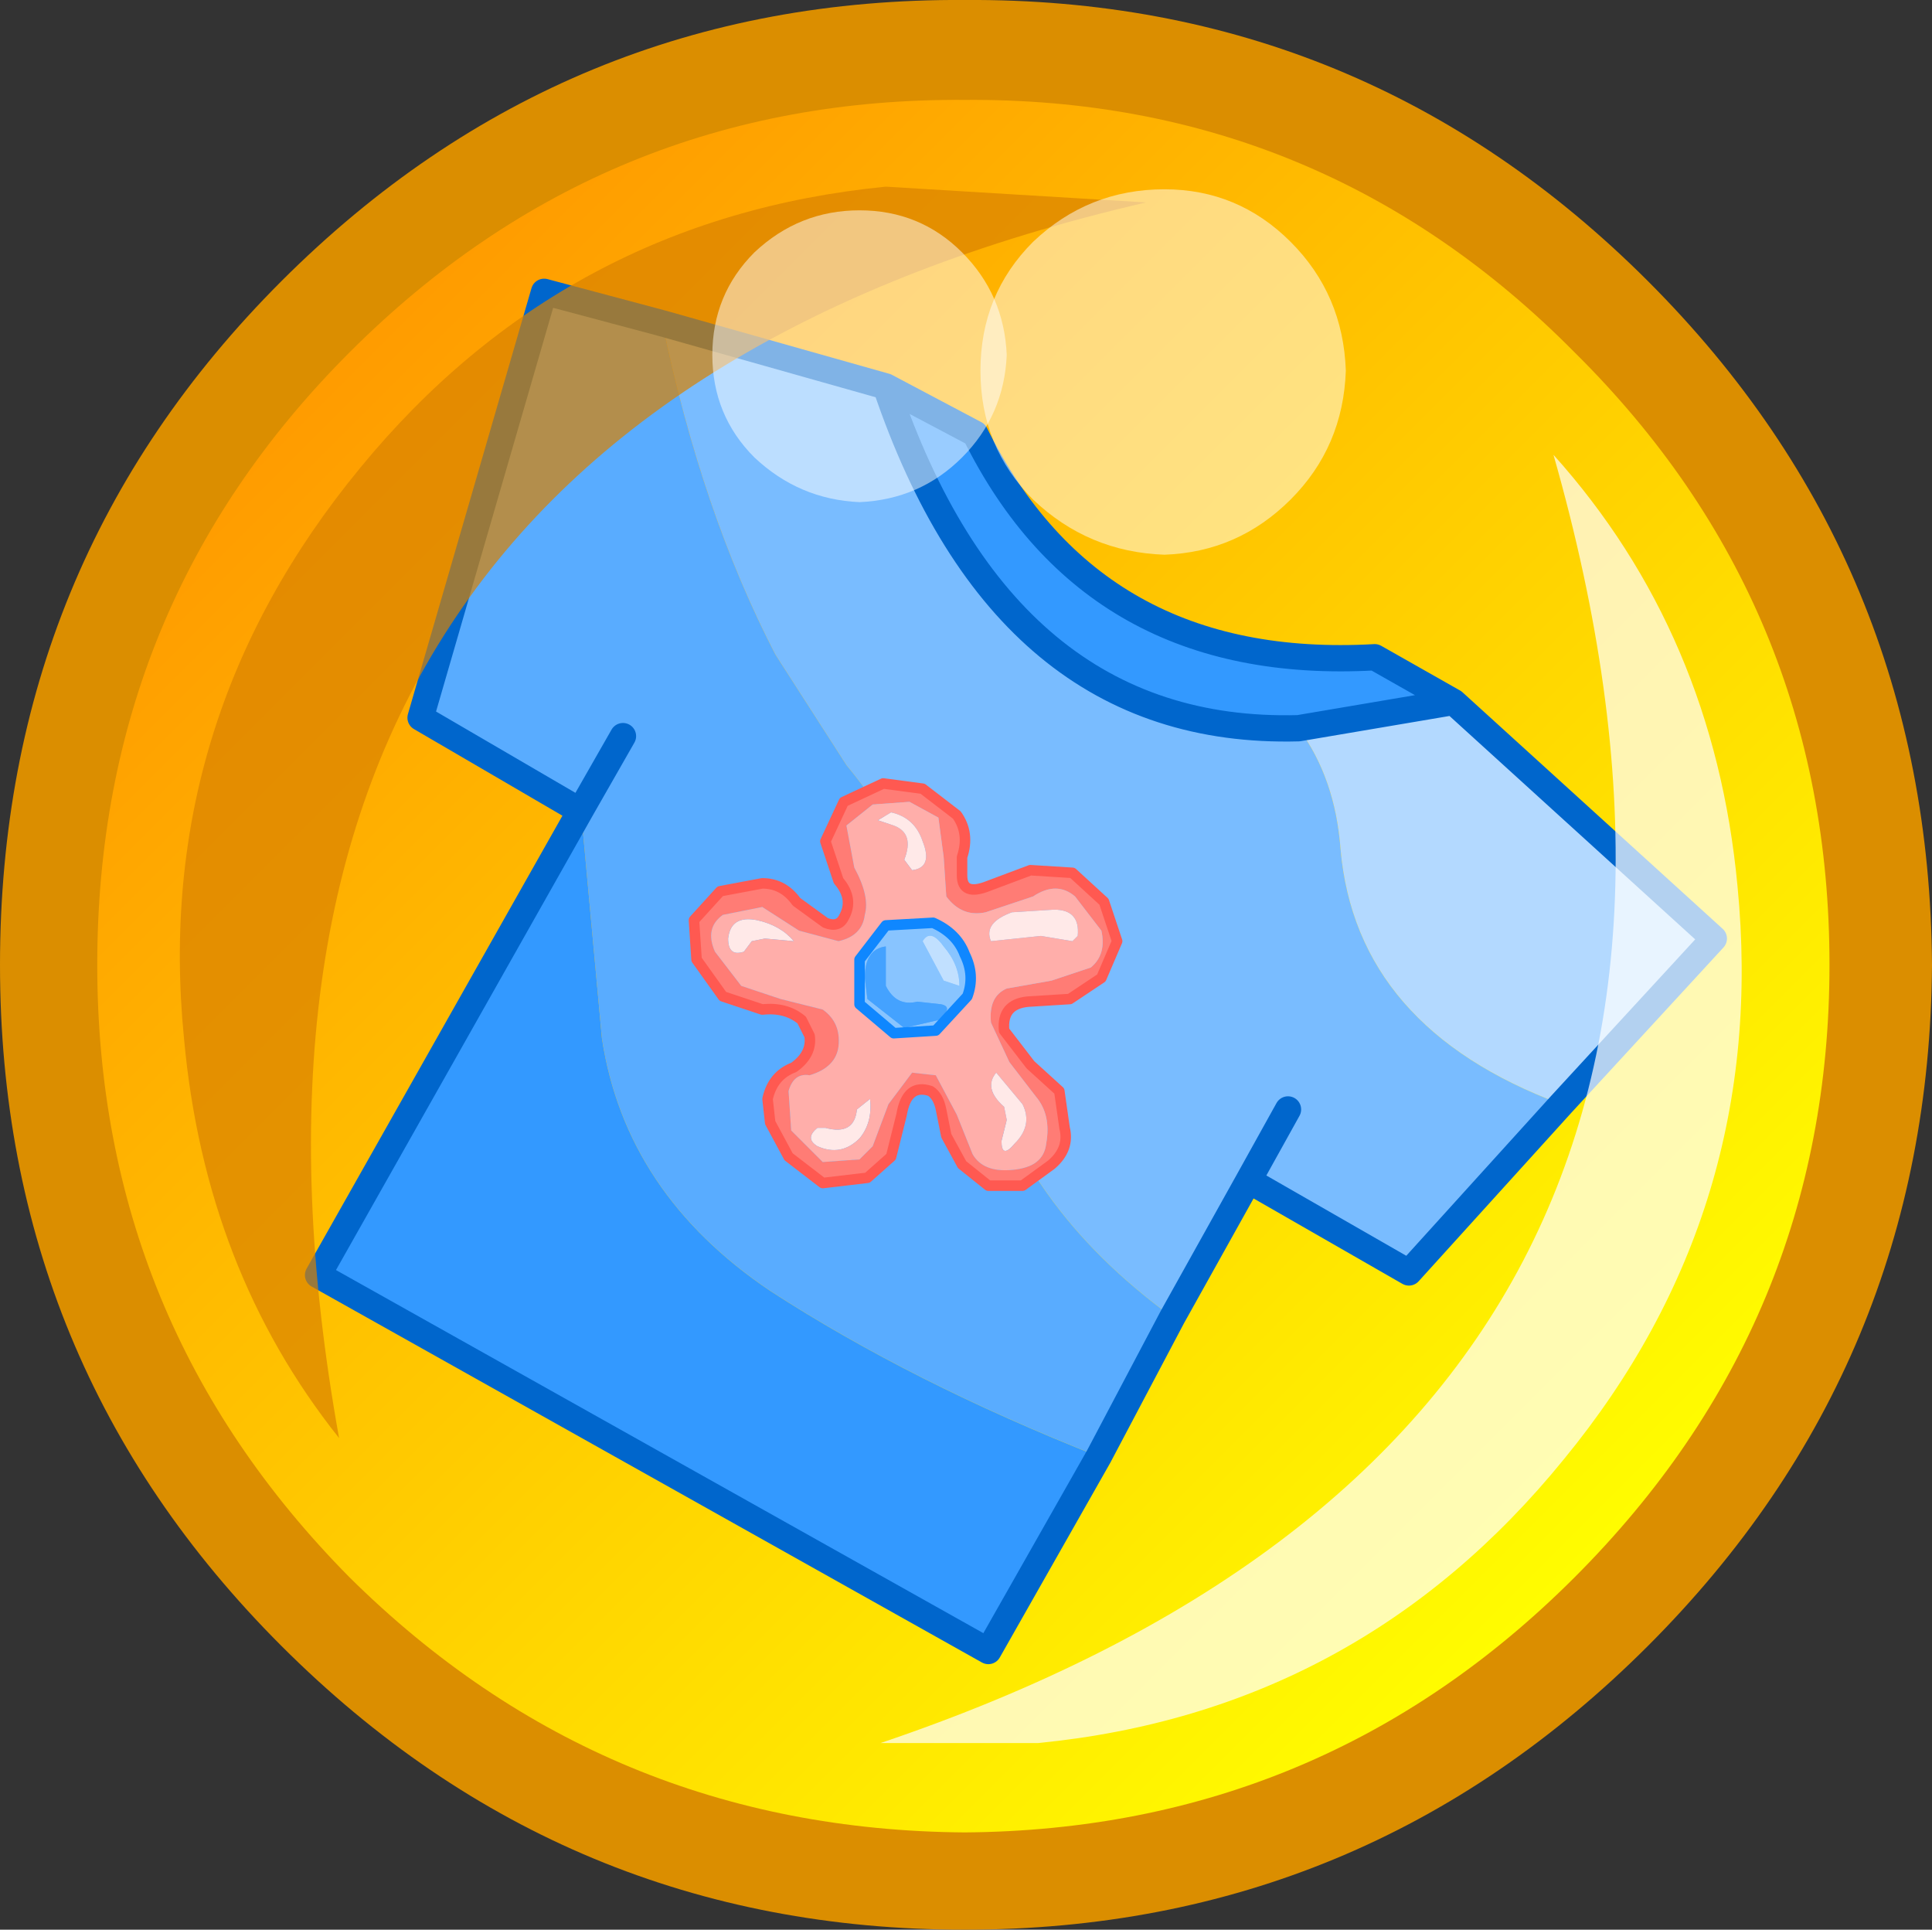
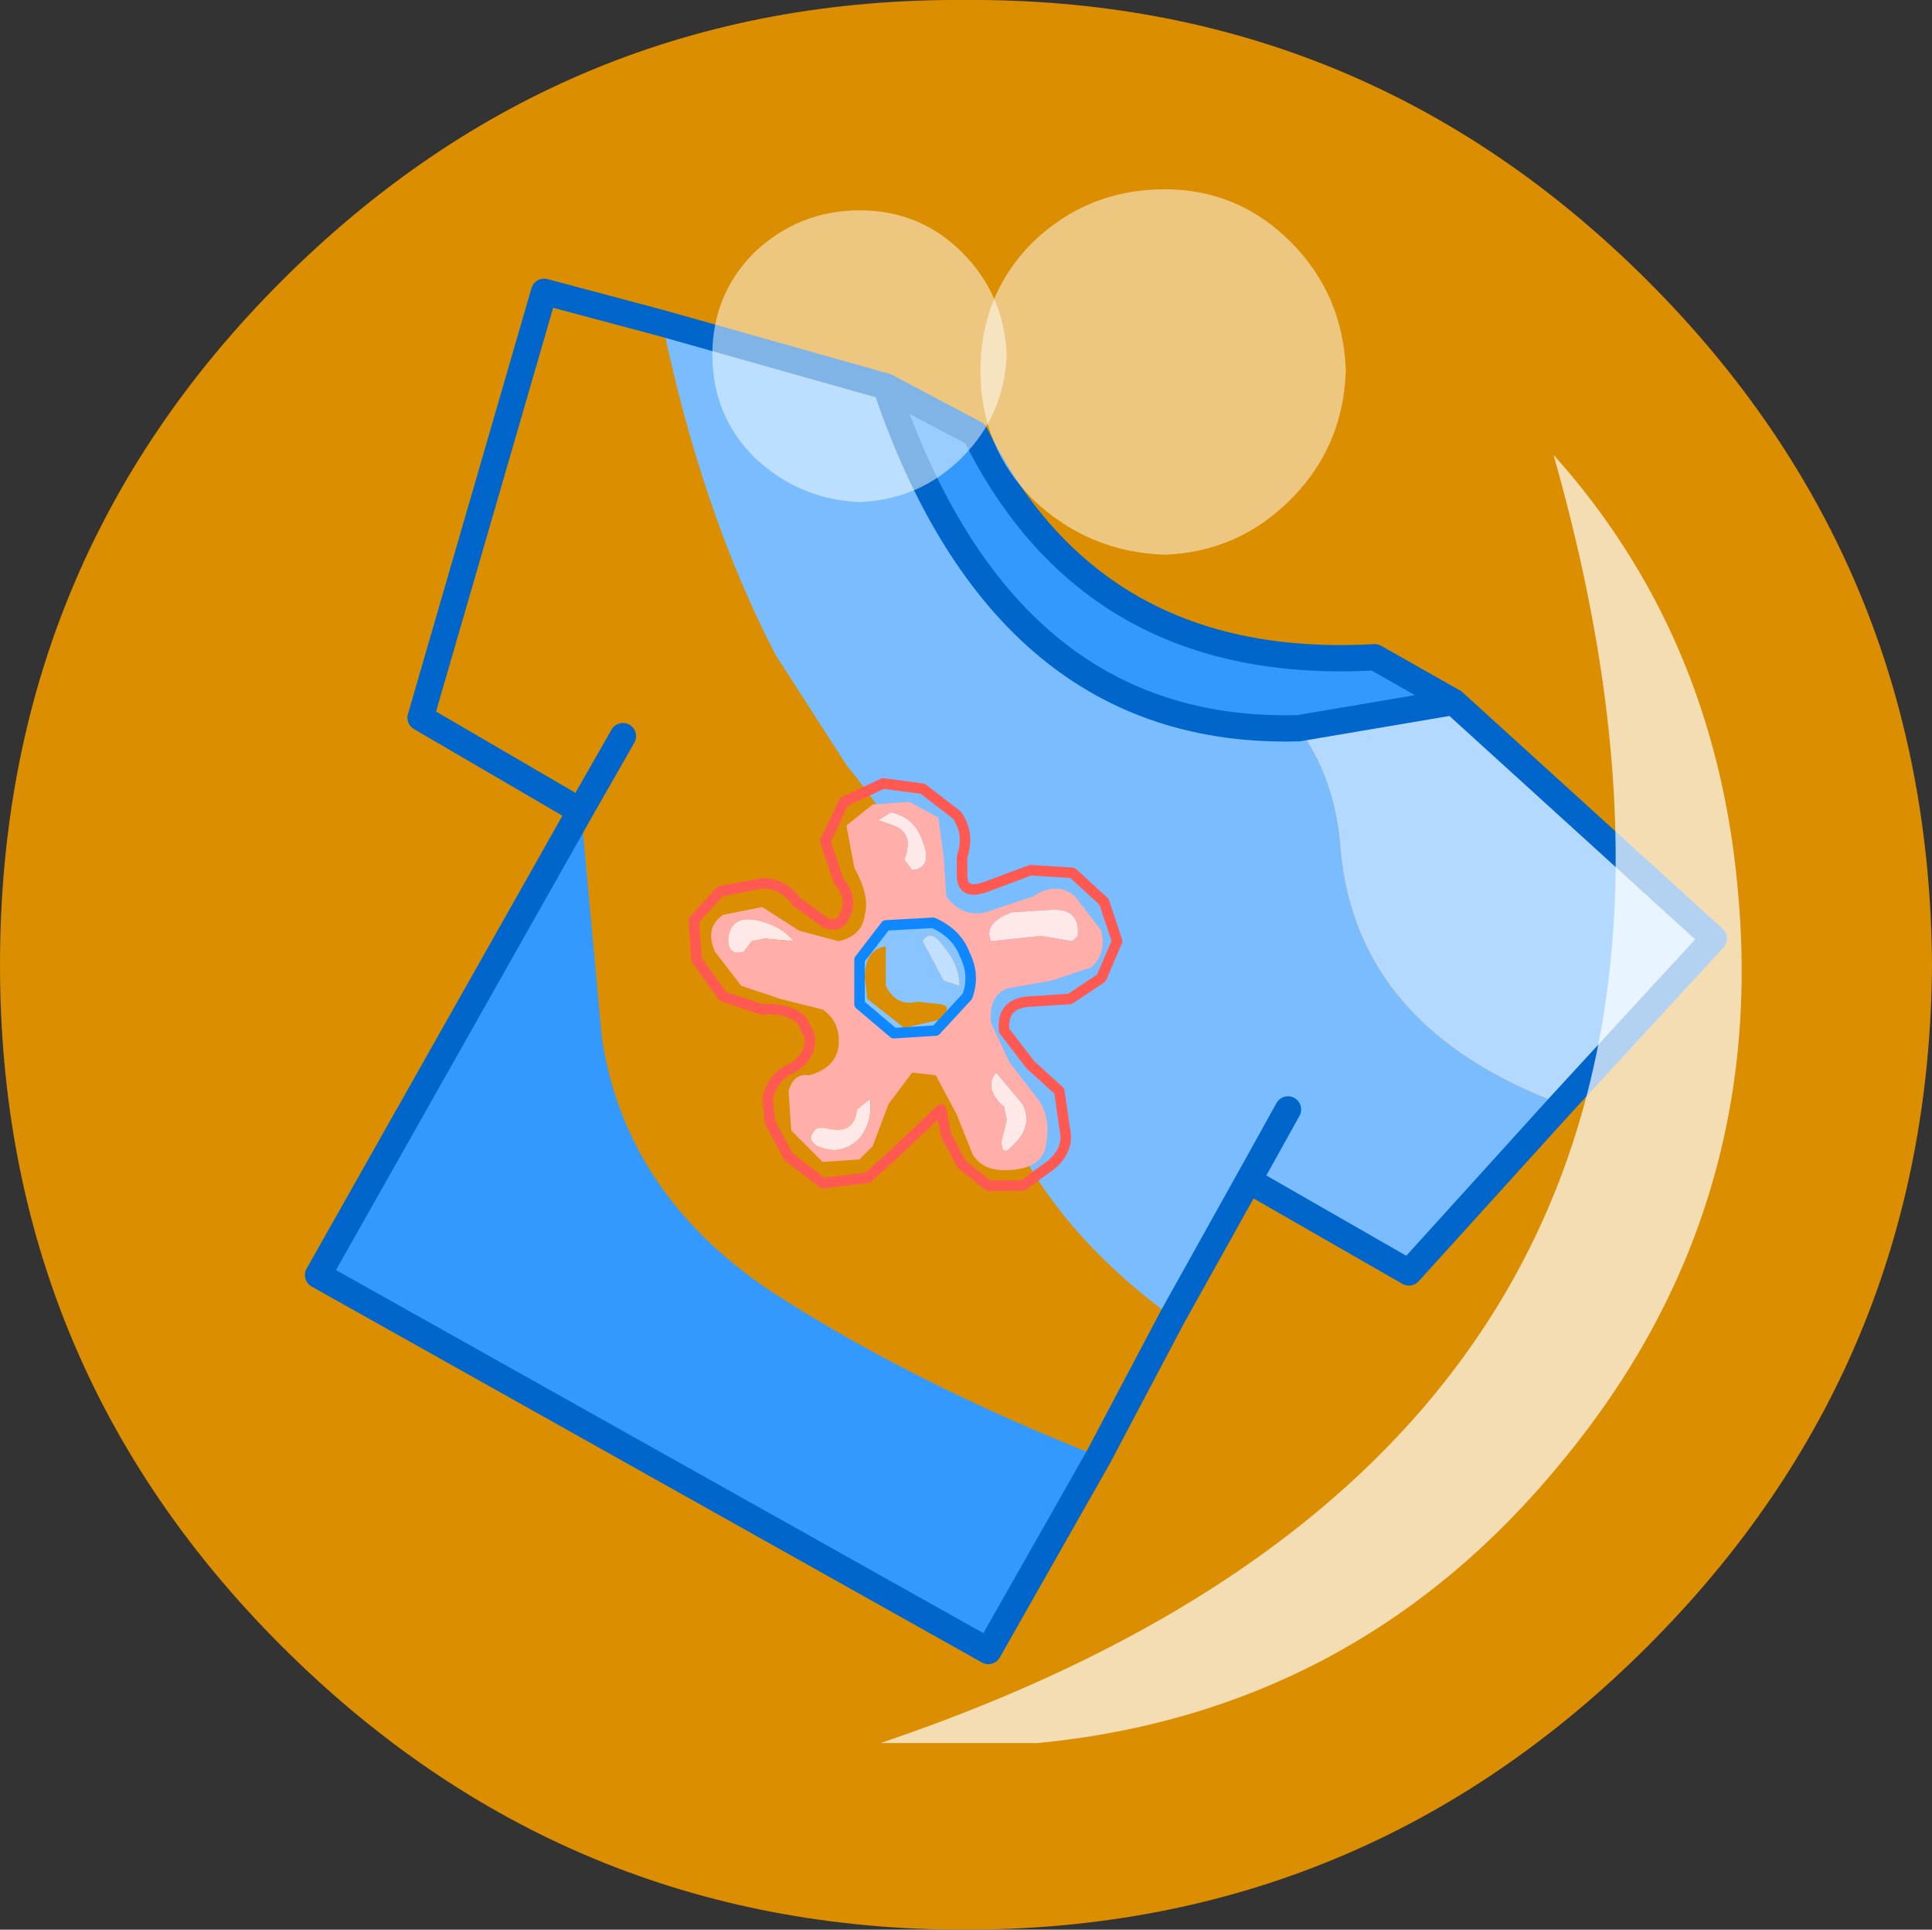
<svg xmlns="http://www.w3.org/2000/svg" height="36.7px" width="36.75px">
  <rect width="100%" height="100%" fill="#333333" stroke="none" />
  <g transform="matrix(1.0, 0.0, 0.0, 1.0, 18.35, 18.35)">
    <path d="M13.0 -13.0 Q18.35 -7.65 18.4 0.0 18.35 7.6 13.0 12.95 7.6 18.35 0.0 18.35 -7.6 18.35 -13.0 12.95 -18.35 7.6 -18.35 0.0 -18.35 -7.65 -13.0 -13.0 -7.6 -18.4 0.0 -18.35 7.6 -18.4 13.0 -13.0" fill="#db8e00" fill-rule="evenodd" stroke="none" />
-     <path d="M16.45 0.0 Q16.45 6.8 11.6 11.65 6.8 16.45 0.0 16.5 -6.85 16.45 -11.7 11.65 -16.5 6.8 -16.5 0.0 -16.5 -6.85 -11.7 -11.65 -6.85 -16.5 0.0 -16.45 6.8 -16.5 11.6 -11.65 16.45 -6.85 16.45 0.0" fill="url(#gradient0)" fill-rule="evenodd" stroke="none" />
    <path d="M-1.5 -11.0 L0.2 -10.1 Q2.45 -5.55 7.8 -5.85 L9.3 -5.0 6.35 -4.5 Q0.75 -4.35 -1.5 -11.0 M2.55 9.35 L0.45 13.05 -12.3 5.9 -7.3 -2.95 -6.9 1.4 Q-6.45 4.35 -3.7 6.2 -1.0 7.95 2.55 9.35" fill="#3399ff" fill-rule="evenodd" stroke="none" />
-     <path d="M3.95 6.7 L2.55 9.35 Q-1.0 7.95 -3.7 6.2 -6.45 4.35 -6.9 1.4 L-7.3 -2.95 -7.35 -2.95 -10.35 -4.7 -8.0 -12.8 -5.75 -12.2 Q-5.0 -8.6 -3.6 -5.9 L-2.25 -3.8 Q-0.4 -1.55 0.3 1.55 1.0 4.55 3.95 6.7 M-6.5 -4.35 L-7.3 -2.95 -6.5 -4.35" fill="#59acff" fill-rule="evenodd" stroke="none" />
    <path d="M11.35 2.65 L8.45 5.85 5.4 4.1 3.95 6.7 Q1.0 4.55 0.3 1.55 -0.4 -1.55 -2.25 -3.8 L-3.6 -5.9 Q-5.0 -8.6 -5.75 -12.2 L-1.5 -11.0 Q0.75 -4.35 6.35 -4.5 7.05 -3.55 7.15 -2.2 7.45 1.2 11.35 2.65 M6.15 2.75 L5.4 4.1 6.15 2.75" fill="#79bcff" fill-rule="evenodd" stroke="none" />
    <path d="M9.3 -5.0 L14.25 -0.5 11.35 2.65 Q7.45 1.2 7.15 -2.2 7.05 -3.55 6.35 -4.5 L9.3 -5.0" fill="#b3d9ff" fill-rule="evenodd" stroke="none" />
    <path d="M-1.5 -11.0 L0.2 -10.1 Q2.45 -5.55 7.8 -5.85 L9.3 -5.0 14.25 -0.5 11.35 2.65 8.45 5.85 5.4 4.1 3.95 6.7 2.55 9.35 0.45 13.05 -12.3 5.9 -7.3 -2.95 -7.35 -2.95 -10.35 -4.7 -8.0 -12.8 -5.75 -12.2 -1.5 -11.0 Q0.75 -4.35 6.35 -4.5 L9.3 -5.0 M-7.3 -2.95 L-6.5 -4.35 M5.4 4.1 L6.15 2.75" fill="none" stroke="#0066cc" stroke-linecap="round" stroke-linejoin="round" stroke-width="0.5" />
    <path d="M-1.4 -2.9 Q-0.95 -2.8 -0.8 -2.35 -0.6 -1.85 -1.0 -1.8 L-1.15 -2.0 Q-0.95 -2.5 -1.35 -2.65 L-1.65 -2.75 -1.4 -2.9 M0.7 3.35 L0.8 2.95 0.75 2.7 Q0.35 2.35 0.6 2.05 L1.1 2.65 Q1.3 3.05 0.95 3.4 0.7 3.7 0.7 3.35 M2.15 -0.55 L2.05 -0.45 1.45 -0.55 0.5 -0.45 Q0.35 -0.8 0.9 -1.0 L1.7 -1.05 Q2.2 -1.05 2.15 -0.55 M-2.65 3.1 Q-2.1 3.25 -2.05 2.75 L-1.8 2.55 Q-1.75 3.0 -2.0 3.3 -2.35 3.65 -2.8 3.45 -3.05 3.3 -2.8 3.1 L-2.65 3.1 M-3.8 -0.5 L-4.05 -0.45 -4.2 -0.25 Q-4.5 -0.15 -4.5 -0.5 -4.45 -0.95 -3.95 -0.85 -3.5 -0.75 -3.25 -0.45 L-3.8 -0.5" fill="#ffe9e8" fill-rule="evenodd" stroke="none" />
-     <path d="M-0.8 -3.35 L-0.15 -2.85 Q0.1 -2.5 -0.05 -2.05 L-0.05 -1.7 Q-0.05 -1.3 0.45 -1.5 L1.25 -1.8 2.05 -1.75 2.65 -1.2 2.9 -0.45 2.6 0.25 2.0 0.65 1.2 0.7 Q0.7 0.75 0.75 1.25 L1.25 1.9 1.8 2.4 1.9 3.1 Q2.0 3.5 1.65 3.8 L1.1 4.2 0.45 4.2 -0.05 3.8 -0.35 3.25 -0.45 2.75 Q-0.5 2.5 -0.65 2.4 -1.1 2.25 -1.2 2.85 L-1.4 3.65 -1.85 4.05 -2.7 4.15 -3.35 3.65 -3.7 3.0 -3.75 2.55 Q-3.65 2.1 -3.25 1.95 -2.9 1.7 -2.95 1.35 L-3.1 1.05 Q-3.4 0.8 -3.85 0.85 L-4.6 0.6 -5.1 -0.1 -5.15 -0.85 -4.65 -1.4 -3.85 -1.55 Q-3.45 -1.55 -3.2 -1.2 L-2.65 -0.8 Q-2.4 -0.7 -2.3 -0.9 -2.1 -1.25 -2.4 -1.6 L-2.65 -2.35 -2.3 -3.1 -1.55 -3.45 -0.8 -3.35 M-1.05 -3.1 L-1.75 -3.05 -2.25 -2.65 -2.1 -1.85 Q-1.8 -1.3 -1.9 -0.95 -1.95 -0.55 -2.4 -0.45 L-3.15 -0.65 -3.85 -1.1 -4.6 -0.95 Q-4.95 -0.7 -4.75 -0.25 L-4.25 0.4 -3.5 0.65 -2.7 0.85 Q-2.35 1.1 -2.4 1.55 -2.45 1.95 -2.95 2.1 -3.25 2.05 -3.35 2.4 L-3.3 3.15 -2.7 3.75 -2.0 3.7 -1.75 3.45 -1.45 2.65 -1.0 2.05 -0.55 2.1 -0.15 2.85 0.15 3.6 Q0.35 3.95 0.9 3.9 1.5 3.85 1.55 3.4 1.65 2.85 1.35 2.5 L0.85 1.85 0.5 1.1 Q0.45 0.6 0.8 0.45 L1.65 0.3 2.4 0.05 Q2.7 -0.2 2.6 -0.65 L2.1 -1.3 Q1.75 -1.6 1.3 -1.3 L0.4 -1.0 Q-0.05 -0.9 -0.35 -1.3 L-0.4 -2.05 -0.5 -2.8 -1.05 -3.1" fill="#ff7c75" fill-rule="evenodd" stroke="none" />
    <path d="M-1.05 -3.1 L-0.5 -2.8 -0.4 -2.05 -0.35 -1.3 Q-0.05 -0.9 0.4 -1.0 L1.3 -1.3 Q1.75 -1.6 2.1 -1.3 L2.6 -0.65 Q2.7 -0.2 2.4 0.05 L1.65 0.3 0.8 0.45 Q0.45 0.6 0.5 1.1 L0.85 1.85 1.35 2.5 Q1.65 2.85 1.55 3.4 1.5 3.85 0.9 3.9 0.35 3.95 0.15 3.6 L-0.15 2.85 -0.55 2.1 -1.0 2.05 -1.45 2.65 -1.75 3.45 -2.0 3.7 -2.7 3.75 -3.3 3.15 -3.35 2.4 Q-3.25 2.05 -2.95 2.1 -2.45 1.95 -2.4 1.55 -2.35 1.1 -2.7 0.85 L-3.5 0.65 -4.25 0.4 -4.75 -0.25 Q-4.95 -0.7 -4.6 -0.95 L-3.85 -1.1 -3.15 -0.65 -2.4 -0.45 Q-1.95 -0.55 -1.9 -0.95 -1.8 -1.3 -2.1 -1.85 L-2.25 -2.65 -1.75 -3.05 -1.05 -3.1 M0.7 3.35 Q0.7 3.7 0.95 3.4 1.3 3.05 1.1 2.65 L0.6 2.05 Q0.35 2.35 0.75 2.7 L0.8 2.95 0.7 3.35 M-1.4 -2.9 L-1.65 -2.75 -1.35 -2.65 Q-0.95 -2.5 -1.15 -2.0 L-1.0 -1.8 Q-0.6 -1.85 -0.8 -2.35 -0.95 -2.8 -1.4 -2.9 M2.15 -0.55 Q2.2 -1.05 1.7 -1.05 L0.9 -1.0 Q0.35 -0.8 0.5 -0.45 L1.45 -0.55 2.05 -0.45 2.15 -0.55 M-1.5 -0.75 L-2.0 -0.1 -2.0 0.75 -1.35 1.3 -0.55 1.25 0.05 0.6 Q0.2 0.2 0.0 -0.2 -0.15 -0.6 -0.6 -0.8 L-1.5 -0.75 M-2.65 3.1 L-2.8 3.1 Q-3.05 3.3 -2.8 3.45 -2.35 3.65 -2.0 3.3 -1.75 3.0 -1.8 2.55 L-2.05 2.75 Q-2.1 3.25 -2.65 3.1 M-3.8 -0.5 L-3.25 -0.45 Q-3.5 -0.75 -3.95 -0.85 -4.45 -0.95 -4.5 -0.5 -4.5 -0.15 -4.2 -0.25 L-4.05 -0.45 -3.8 -0.5" fill="#ffaeaa" fill-rule="evenodd" stroke="none" />
    <path d="M-0.8 -0.45 L-0.4 0.3 -0.1 0.4 Q-0.1 0.0 -0.4 -0.35 -0.65 -0.7 -0.8 -0.45 M-1.5 0.4 L-1.5 -0.35 Q-1.9 -0.3 -1.9 0.25 L-1.85 0.65 -1.15 1.2 -0.5 1.05 Q-0.2 0.8 -0.45 0.75 L-0.9 0.7 Q-1.3 0.8 -1.5 0.4 M-1.5 -0.75 L-0.6 -0.8 Q-0.15 -0.6 0.0 -0.2 0.2 0.2 0.05 0.6 L-0.55 1.25 -1.35 1.3 -2.0 0.75 -2.0 -0.1 -1.5 -0.75" fill="#88c4ff" fill-rule="evenodd" stroke="none" />
-     <path d="M-1.5 0.4 Q-1.3 0.8 -0.9 0.7 L-0.45 0.75 Q-0.2 0.8 -0.5 1.05 L-1.15 1.2 -1.85 0.65 -1.9 0.25 Q-1.9 -0.3 -1.5 -0.35 L-1.5 0.4" fill="#44a2ff" fill-rule="evenodd" stroke="none" />
    <path d="M-0.8 -0.45 Q-0.65 -0.7 -0.4 -0.35 -0.1 0.0 -0.1 0.4 L-0.4 0.3 -0.8 -0.45" fill="#c1e0ff" fill-rule="evenodd" stroke="none" />
-     <path d="M-0.8 -3.35 L-0.15 -2.85 Q0.1 -2.5 -0.05 -2.05 L-0.05 -1.7 Q-0.05 -1.3 0.45 -1.5 L1.25 -1.8 2.05 -1.75 2.65 -1.2 2.9 -0.45 2.6 0.25 2.0 0.65 1.2 0.7 Q0.7 0.75 0.75 1.25 L1.25 1.9 1.8 2.4 1.9 3.1 Q2.0 3.5 1.65 3.8 L1.1 4.2 0.45 4.2 -0.05 3.8 -0.35 3.25 -0.45 2.75 Q-0.5 2.5 -0.65 2.4 -1.1 2.25 -1.2 2.85 L-1.4 3.65 -1.85 4.05 -2.7 4.15 -3.35 3.65 -3.7 3.0 -3.75 2.55 Q-3.65 2.1 -3.25 1.95 -2.9 1.7 -2.95 1.35 L-3.1 1.05 Q-3.4 0.8 -3.85 0.85 L-4.6 0.6 -5.1 -0.1 -5.15 -0.85 -4.65 -1.4 -3.85 -1.55 Q-3.45 -1.55 -3.2 -1.2 L-2.65 -0.8 Q-2.4 -0.7 -2.3 -0.9 -2.1 -1.25 -2.4 -1.6 L-2.65 -2.35 -2.3 -3.1 -1.55 -3.45 -0.8 -3.35" fill="none" stroke="#ff5951" stroke-linecap="round" stroke-linejoin="round" stroke-width="0.2" />
+     <path d="M-0.8 -3.35 L-0.15 -2.85 Q0.1 -2.5 -0.05 -2.05 L-0.05 -1.7 Q-0.05 -1.3 0.45 -1.5 L1.25 -1.8 2.05 -1.75 2.65 -1.2 2.9 -0.45 2.6 0.25 2.0 0.65 1.2 0.7 Q0.7 0.75 0.75 1.25 L1.25 1.9 1.8 2.4 1.9 3.1 Q2.0 3.5 1.65 3.8 L1.1 4.2 0.45 4.2 -0.05 3.8 -0.35 3.25 -0.45 2.75 L-1.4 3.65 -1.85 4.05 -2.7 4.15 -3.35 3.65 -3.7 3.0 -3.75 2.55 Q-3.65 2.1 -3.25 1.95 -2.9 1.7 -2.95 1.35 L-3.1 1.05 Q-3.4 0.8 -3.85 0.85 L-4.6 0.6 -5.1 -0.1 -5.15 -0.85 -4.65 -1.4 -3.85 -1.55 Q-3.45 -1.55 -3.2 -1.2 L-2.65 -0.8 Q-2.4 -0.7 -2.3 -0.9 -2.1 -1.25 -2.4 -1.6 L-2.65 -2.35 -2.3 -3.1 -1.55 -3.45 -0.8 -3.35" fill="none" stroke="#ff5951" stroke-linecap="round" stroke-linejoin="round" stroke-width="0.2" />
    <path d="M-1.5 -0.75 L-0.6 -0.8 Q-0.15 -0.6 0.0 -0.2 0.2 0.2 0.05 0.6 L-0.55 1.25 -1.35 1.3 -2.0 0.75 -2.0 -0.1 -1.5 -0.75" fill="none" stroke="#0f87ff" stroke-linecap="round" stroke-linejoin="round" stroke-width="0.2" />
    <path d="M1.4 14.8 L-1.6 14.8 Q16.45 8.7 11.2 -9.7 14.25 -6.3 14.7 -1.5 15.3 4.65 11.4 9.4 7.5 14.2 1.4 14.8" fill="#ffffff" fill-opacity="0.702" fill-rule="evenodd" stroke="none" />
-     <path d="M3.45 -14.5 Q-15.35 -10.15 -11.9 9.0 -14.45 5.8 -14.85 1.4 -15.45 -4.65 -11.5 -9.45 -7.6 -14.2 -1.5 -14.8 L3.45 -14.5" fill="#d98200" fill-opacity="0.702" fill-rule="evenodd" stroke="none" />
    <path d="M3.8 -7.8 Q2.35 -7.85 1.3 -8.85 0.3 -9.85 0.3 -11.3 0.3 -12.75 1.3 -13.75 2.35 -14.75 3.8 -14.75 5.2 -14.75 6.2 -13.75 7.2 -12.75 7.25 -11.3 7.2 -9.85 6.2 -8.85 5.2 -7.85 3.8 -7.8" fill="#ffffff" fill-opacity="0.502" fill-rule="evenodd" stroke="none" />
    <path d="M-2.0 -8.8 Q-3.15 -8.85 -4.0 -9.65 -4.8 -10.45 -4.8 -11.6 -4.8 -12.75 -4.0 -13.55 -3.15 -14.35 -2.0 -14.35 -0.85 -14.35 -0.05 -13.55 0.75 -12.75 0.8 -11.6 0.75 -10.45 -0.05 -9.65 -0.85 -8.85 -2.0 -8.8" fill="#ffffff" fill-opacity="0.502" fill-rule="evenodd" stroke="none" />
  </g>
  <defs>
    <linearGradient gradientTransform="matrix(0.015, 0.015, -0.015, 0.015, 0.0, 0.0)" gradientUnits="userSpaceOnUse" id="gradient0" spreadMethod="pad" x1="-819.2" x2="819.2">
      <stop offset="0.0" stop-color="#ff9900" />
      <stop offset="1.0" stop-color="#ffff00" />
    </linearGradient>
  </defs>
</svg>